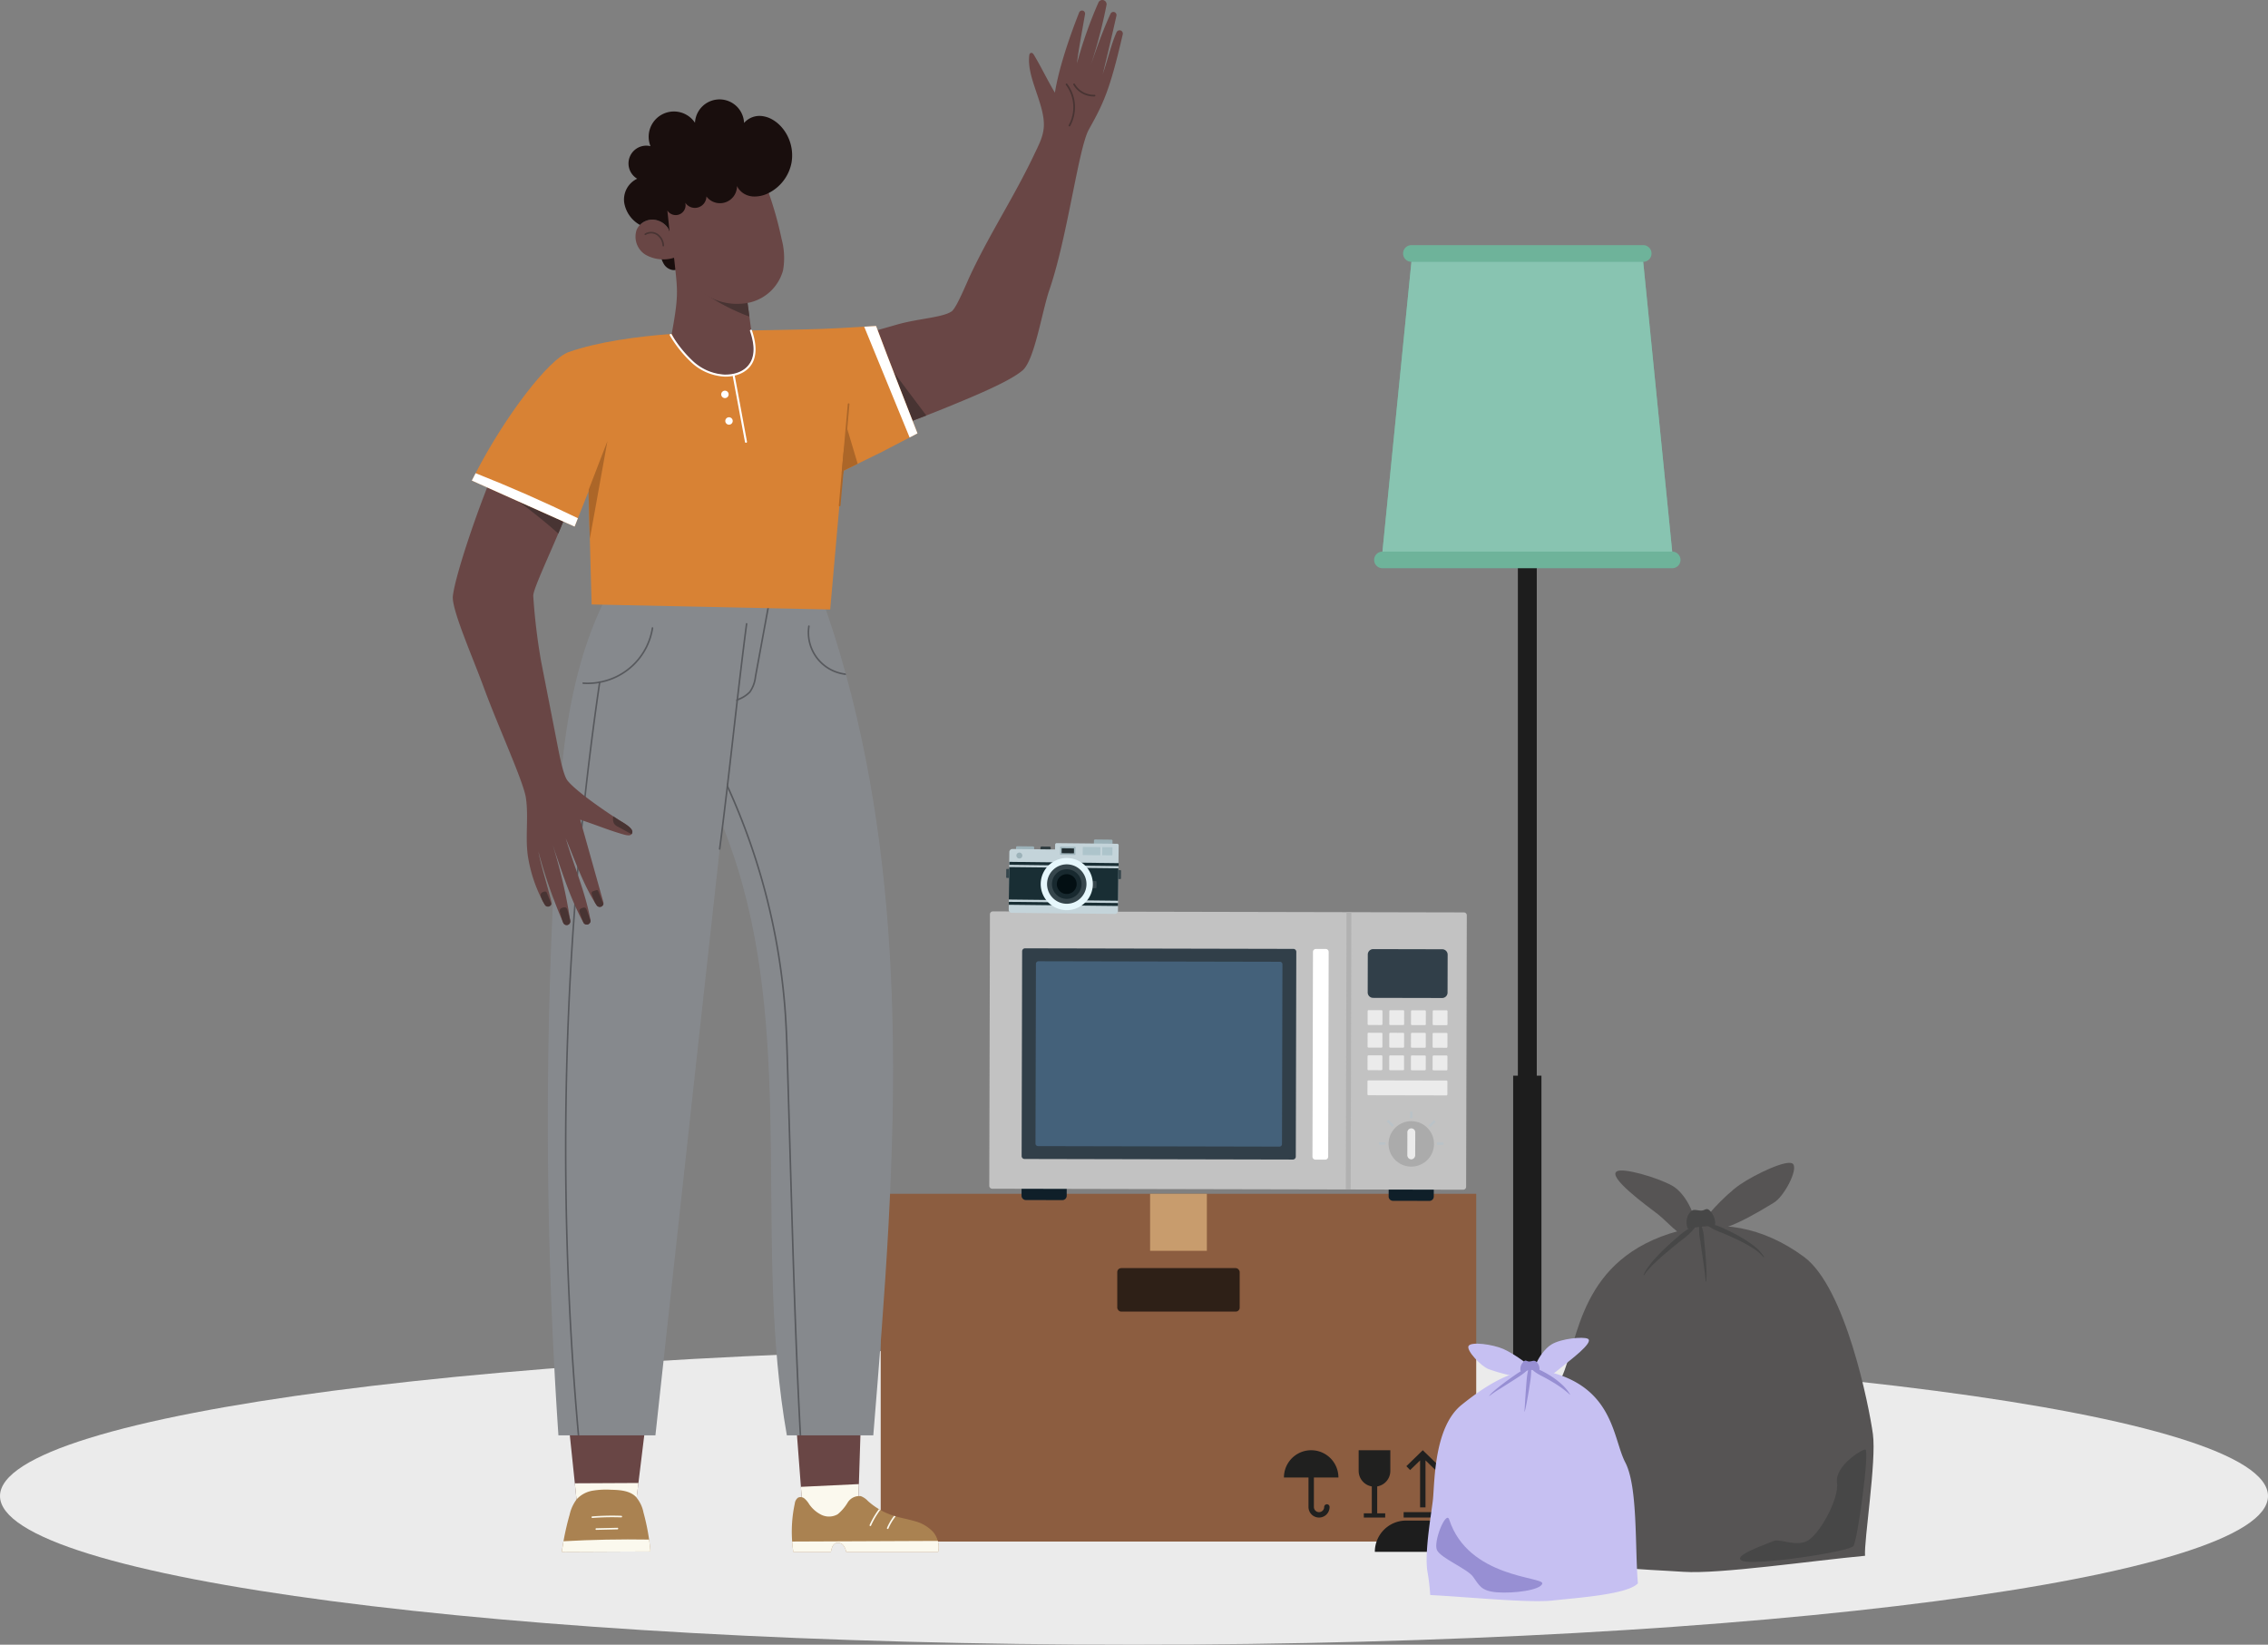
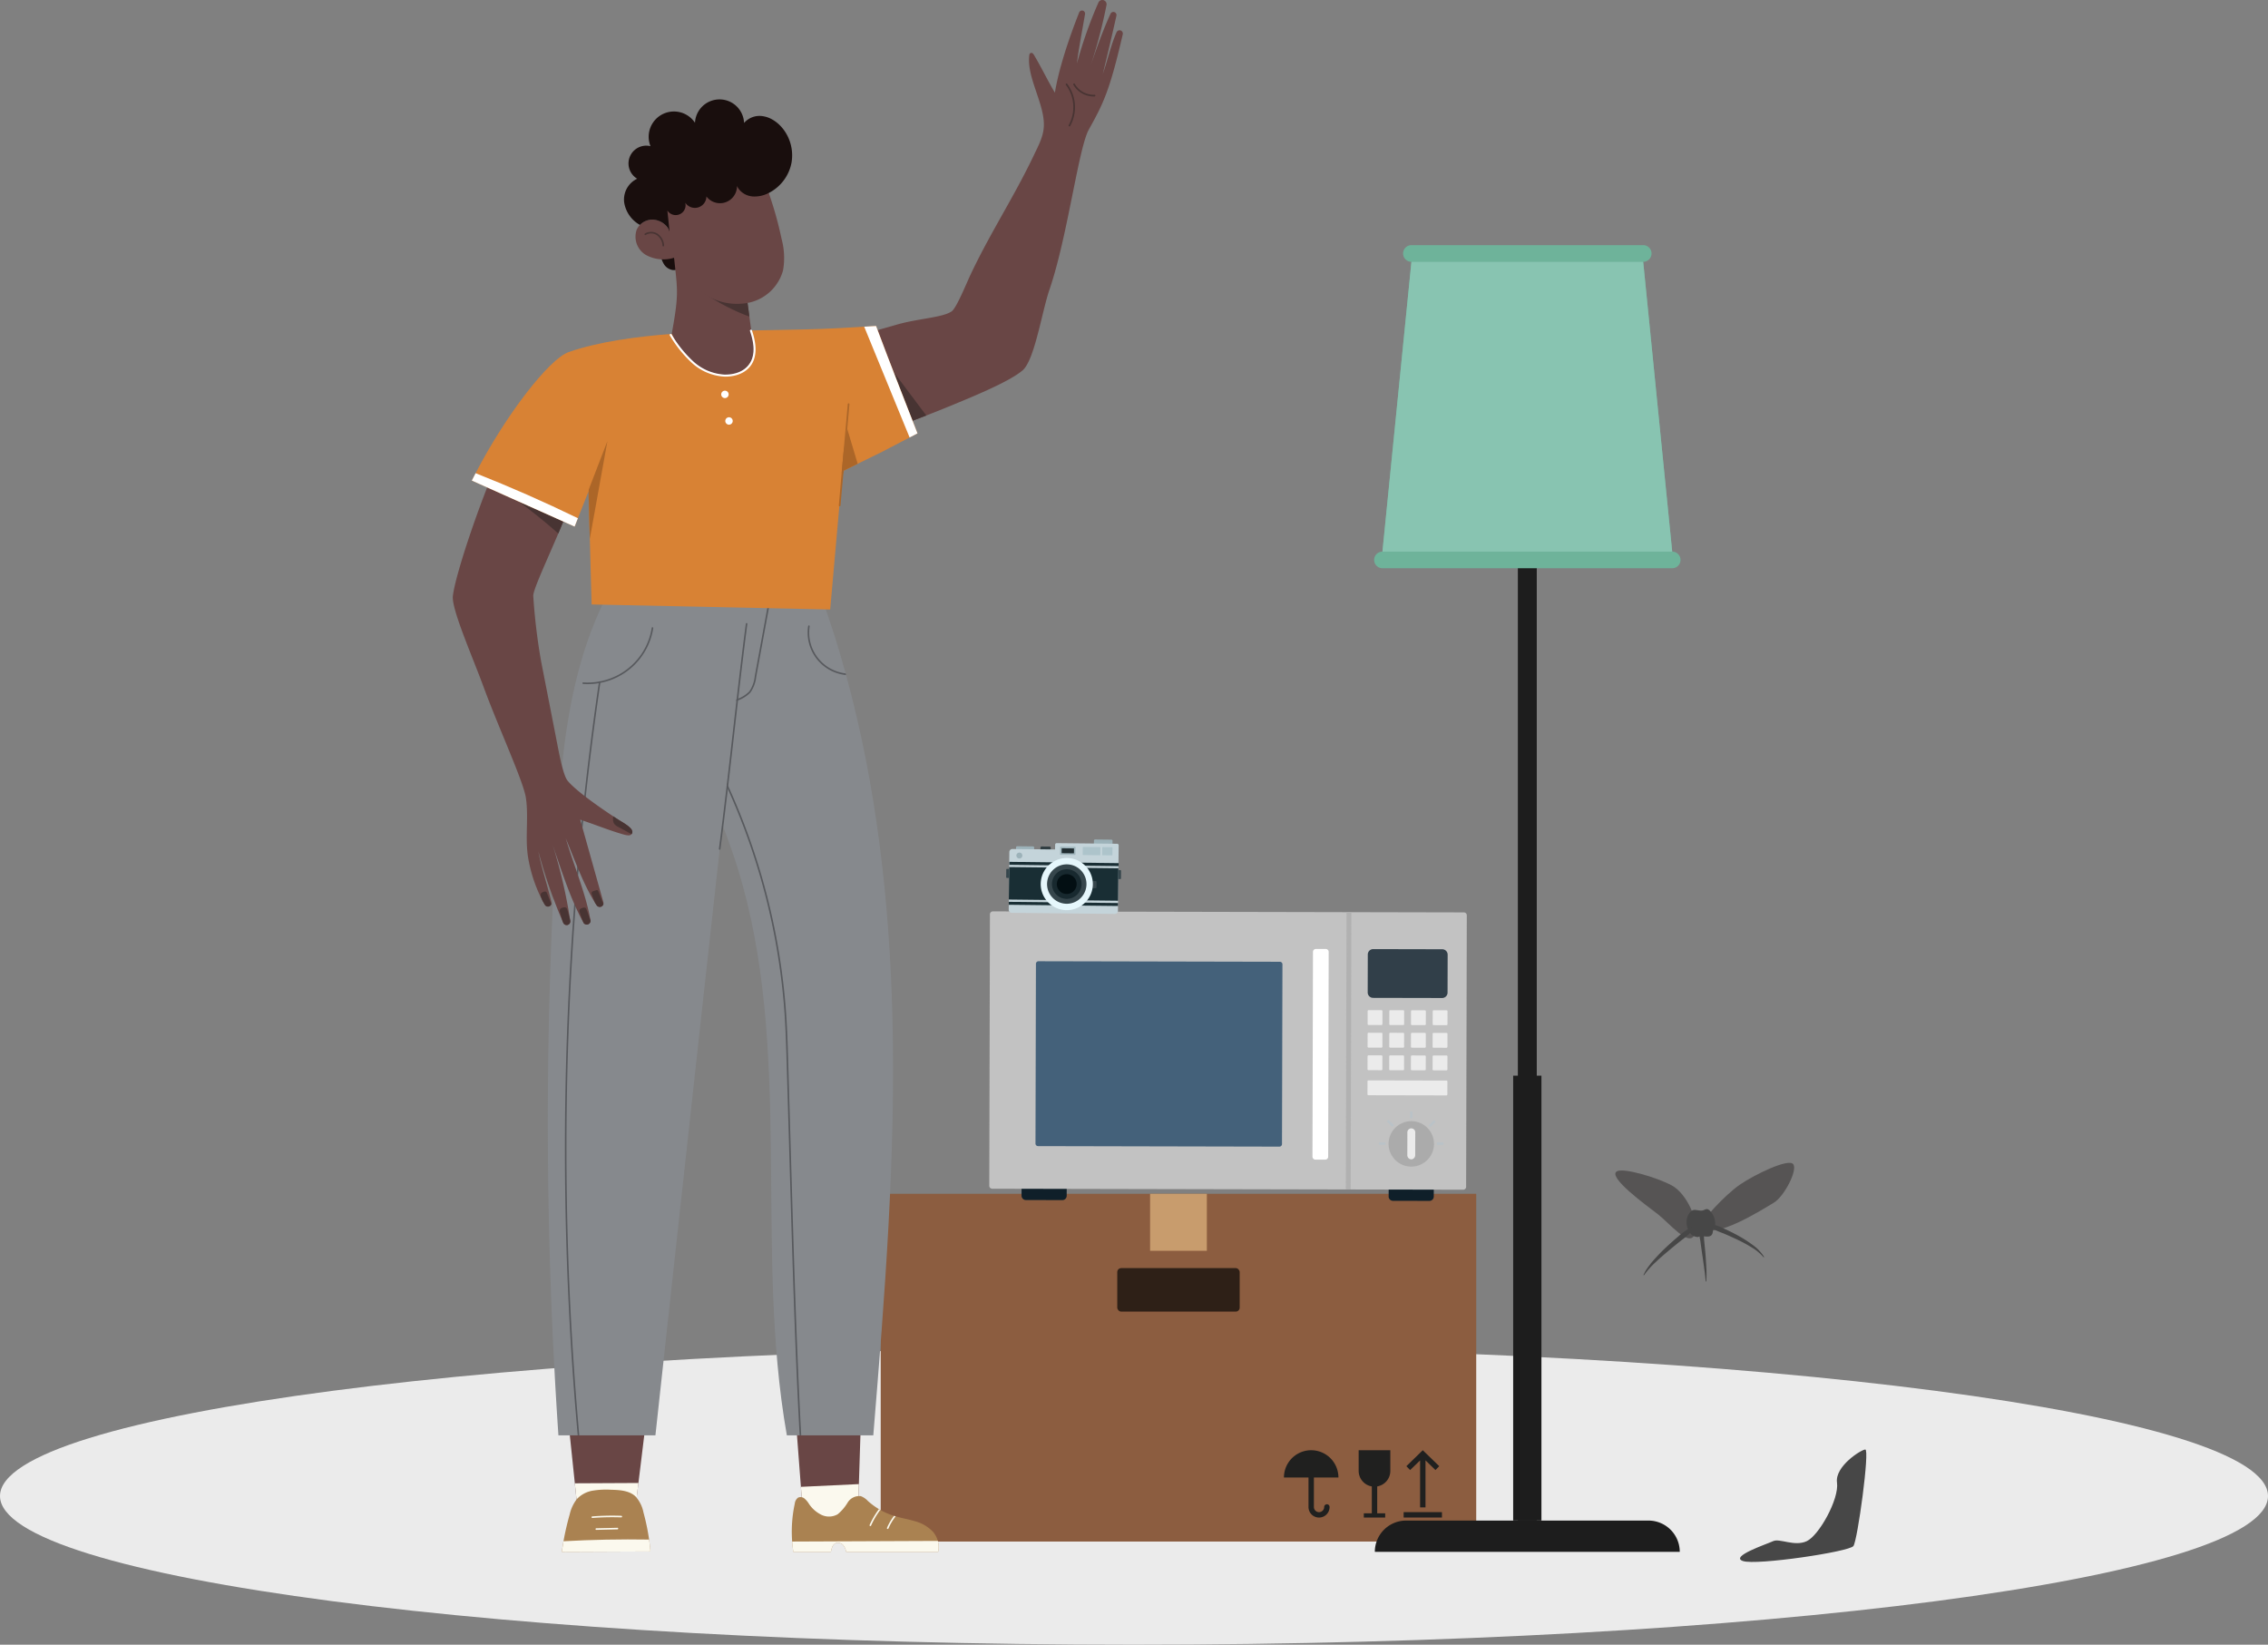
<svg xmlns="http://www.w3.org/2000/svg" width="496" height="359.634" viewBox="0 0 496 359.634">
  <rect x="0" y="0" width="496" height="359.634" fill="#808080" stroke="none" />
  <defs>
    <clipPath id="clip-path">
      <rect id="Rectangle_3239" data-name="Rectangle 3239" width="26.769" height="9.506" fill="none" />
    </clipPath>
    <clipPath id="clip-path-2">
      <rect id="Rectangle_3142" data-name="Rectangle 3142" width="146.54" height="339.328" fill="none" />
    </clipPath>
    <clipPath id="clip-path-3">
      <rect id="Rectangle_4191" data-name="Rectangle 4191" width="118.661" height="93.457" fill="none" />
    </clipPath>
    <clipPath id="clip-path-4">
      <rect id="Rectangle_4195" data-name="Rectangle 4195" width="27.113" height="25.611" fill="none" />
    </clipPath>
    <clipPath id="clip-path-5">
      <rect id="Rectangle_4198" data-name="Rectangle 4198" width="69.741" height="89.491" fill="none" />
    </clipPath>
    <clipPath id="clip-path-6">
-       <rect id="Rectangle_4199" data-name="Rectangle 4199" width="46.201" height="57.579" fill="none" />
-     </clipPath>
+       </clipPath>
  </defs>
  <g id="Group_6551" data-name="Group 6551" transform="translate(-200 -425.421)">
    <g id="Group_6234" data-name="Group 6234" transform="translate(200 486)">
      <g id="Group_6387" data-name="Group 6387" transform="translate(0 0)">
        <path id="Path_7832" data-name="Path 7832" d="M248,129.526c136.966,0,248-14.558,248-32.515S384.964,64.5,248,64.5,0,79.054,0,97.015s111.033,32.512,248,32.512" transform="translate(0 169.529)" fill="#ebebeb" />
        <g id="Group_6607" data-name="Group 6607">
          <g id="Group_6392" data-name="Group 6392" transform="translate(192.608 148.905)">
            <g id="Group_6546" data-name="Group 6546" transform="translate(0)">
              <g id="Group_6390" data-name="Group 6390" transform="translate(0 0)">
                <g id="Group_6540" data-name="Group 6540">
                  <rect id="Rectangle_3237" data-name="Rectangle 3237" width="130.235" height="76.041" transform="translate(0 51.554)" fill="#8c5d40" />
                  <g id="Group_6388" data-name="Group 6388" transform="translate(51.733 67.805)" opacity="0.7" style="mix-blend-mode: multiply;isolation: isolate">
                    <g id="Group_6387-2" data-name="Group 6387">
                      <g id="Group_6386" data-name="Group 6386" clip-path="url(#clip-path)">
                        <rect id="Rectangle_3238" data-name="Rectangle 3238" width="26.77" height="9.509" rx="0.858" transform="translate(0 0)" fill="#050605" />
                      </g>
                    </g>
                  </g>
                  <rect id="Rectangle_3240" data-name="Rectangle 3240" width="12.412" height="12.467" transform="translate(58.913 51.554)" fill="#c89c6d" />
                  <path id="Path_12647" data-name="Path 12647" d="M21.728,33.5a.6.6,0,0,0-.6.6,1.124,1.124,0,0,1-2.248,0V27.642h5.365a5.958,5.958,0,0,0-11.916,0H17.7V34.1a2.305,2.305,0,0,0,4.611,0,.585.585,0,0,0-.581-.6" transform="translate(75.854 85.942)" fill="#20201f" />
                  <path id="Path_12648" data-name="Path 12648" d="M15.621,21.686v4.526a3.445,3.445,0,0,0,2.874,3.39v5.876H16.748v.928h4.675v-.928H19.676V29.6a3.436,3.436,0,0,0,2.869-3.39V21.686Z" transform="translate(88.904 85.938)" fill="#20201f" />
                  <rect id="Rectangle_3241" data-name="Rectangle 3241" width="8.377" height="1.181" transform="translate(114.361 121.163)" fill="#20201f" />
                  <path id="Path_12649" data-name="Path 12649" d="M24.91,25.175l-3.6-3.489-3.588,3.489.819.849,2.184-2.109V34.183h1.181V23.9l2.174,2.119Z" transform="translate(97.235 85.939)" fill="#20201f" />
                </g>
              </g>
            </g>
          </g>
          <g id="Group_6250" data-name="Group 6250" transform="translate(99.023 -60.579)">
            <g id="Group_6249" data-name="Group 6249" transform="translate(0 0)" clip-path="url(#clip-path-2)">
              <path id="Path_8995" data-name="Path 8995" d="M24.824,305.82q.562,5.387,1.121,10.774.26,2.49.519,4.985.3,2.846.59,5.692c0,.012,0,.021,0,.033h0a109.461,109.461,0,0,1,12.631-.171q.342-2.811.687-5.623.31-2.532.621-5.06.664-5.453,1.337-10.914Z" transform="translate(0.225 2.763)" fill="#694645" />
              <path id="Path_8996" data-name="Path 8996" d="M26.449,321.435l13.915-.069q-.342,2.809-.686,5.623a109.468,109.468,0,0,0-12.632.171c0-.012,0-.021-.006-.033Z" transform="translate(0.239 2.906)" fill="#fbf9ee" />
              <path id="Path_8997" data-name="Path 8997" d="M43.014,336.322s-19.484.09-19.385.086q.16-1.161.367-2.317a59.818,59.818,0,0,1,1.352-5.845,8.578,8.578,0,0,1,1.575-3.379,6.159,6.159,0,0,1,3.484-1.839,18.323,18.323,0,0,1,4-.193c1.889.046,3.965.165,5.34,1.463a7.26,7.26,0,0,1,1.734,3.483,48.762,48.762,0,0,1,1.24,5.945q.186,1.306.294,2.6" transform="translate(0.214 2.919)" fill="#aa8251" />
              <path id="Path_8998" data-name="Path 8998" d="M43.014,336.225s-19.484.09-19.385.086q.16-1.161.367-2.317,9.352-.519,18.724-.365.186,1.306.294,2.6" transform="translate(0.214 3.017)" fill="#fbf9ee" />
              <path id="Path_8999" data-name="Path 8999" d="M30.255,328.951h.013a56.4,56.4,0,0,1,6.319-.128.173.173,0,0,0,.012-.345,56.383,56.383,0,0,0-6.357.13.172.172,0,0,0,.013.344" transform="translate(0.272 2.97)" fill="#fbf9ee" />
              <path id="Path_9000" data-name="Path 9000" d="M31.1,331.53h0l4.628-.108a.172.172,0,0,0,.169-.177.168.168,0,0,0-.177-.169l-4.628.108a.173.173,0,0,0,.005.345" transform="translate(0.28 2.994)" fill="#fbf9ee" />
              <path id="Path_9001" data-name="Path 9001" d="M88.725,303.315q-.292,9.228-.586,18.46-.156,4.839-.309,9.679-5.818.292-11.637.588-.368-4.834-.734-9.669-.66-8.708-1.321-17.416Z" transform="translate(0.67 2.743)" fill="#694645" />
              <path id="Path_9002" data-name="Path 9002" d="M75.448,322.208l12.679-.6q-.154,4.839-.309,9.679-5.817.292-11.636.588-.368-4.834-.734-9.669" transform="translate(0.682 2.908)" fill="#fbf9ee" />
              <path id="Path_9003" data-name="Path 9003" d="M91.5,321.447c-.027,0-.057,0-.085,0l.009-.088Z" transform="translate(0.827 2.906)" fill="#fbf9ee" />
              <path id="Path_9004" data-name="Path 9004" d="M105.478,336.4H85.364a2.927,2.927,0,0,0-.619-1.425,1.509,1.509,0,0,0-1.642-.48,1.553,1.553,0,0,0-.792.867c-.138.331-.195.686-.3,1.038h-8.2c-.114-.747-.2-1.5-.255-2.25a28.979,28.979,0,0,1,.571-8.293,1.871,1.871,0,0,1,.712-1.308,1.337,1.337,0,0,1,1.418.2,5.005,5.005,0,0,1,.97,1.154,6.931,6.931,0,0,0,2.74,2.407,3.829,3.829,0,0,0,3.543-.131,9.844,9.844,0,0,0,2.184-2.56,2.978,2.978,0,0,1,2.87-1.4,4.005,4.005,0,0,1,1.537,1.045,15.383,15.383,0,0,0,2.434,1.794c.1.061.2.119.3.177a15.391,15.391,0,0,0,2.929,1.278l.076.022c.118.038.237.074.356.107,1.364.394,2.772.632,4.133,1.04a8.4,8.4,0,0,1,4.023,2.333,5.116,5.116,0,0,1,1.056,2,4.949,4.949,0,0,1,.071,2.386" transform="translate(0.664 2.931)" fill="#aa8251" />
              <path id="Path_9005" data-name="Path 9005" d="M105.477,336.308H85.363a2.927,2.927,0,0,0-.619-1.425,1.509,1.509,0,0,0-1.642-.48,1.553,1.553,0,0,0-.792.867c-.138.331-.195.686-.3,1.038h-8.2c-.114-.747-.2-1.5-.255-2.25l31.851-.136a4.949,4.949,0,0,1,.071,2.386" transform="translate(0.665 3.02)" fill="#fbf9ee" />
              <path id="Path_9006" data-name="Path 9006" d="M92.681,327.2a17.645,17.645,0,0,0-2.018,3.423.173.173,0,1,1-.315-.141,18.076,18.076,0,0,1,2.032-3.457c.1.06.2.119.3.176" transform="translate(0.817 2.957)" fill="#fbf9ee" />
              <path id="Path_9007" data-name="Path 9007" d="M96.008,328.594a11.559,11.559,0,0,0-1.587,2.662.173.173,0,0,1-.158.106.2.2,0,0,1-.068-.014.174.174,0,0,1-.092-.226,11.755,11.755,0,0,1,1.55-2.635c.117.038.236.074.355.107" transform="translate(0.851 2.971)" fill="#fbf9ee" />
              <path id="Path_9008" data-name="Path 9008" d="M91.524,312.691H72.619c-7.246-41.005,1.526-84.438-10.778-124.108q-.354-1.146-.735-2.289c-.743-2.235-1.551-4.445-2.391-6.645-.063-.163-.124-.329-.188-.493v0c-.024-.062-.048-.125-.073-.188l0,0c-2.655-6.907-5.564-13.725-7.579-20.84-2.7-9.551-3.7-20-.162-29.265.022-.064.048-.128.073-.192l18.123.063h.352l10.7.036q3.11,8.553,5.512,17.316h0c.033.119.066.238.1.359,6.619,24.145,9.477,49.318,10.122,74.388.789,30.658-1.661,61.3-4.171,91.861" transform="translate(0.438 1.164)" fill="#86898d" />
              <path id="Path_9009" data-name="Path 9009" d="M69.171,128.73l-3.333,18.1a7.292,7.292,0,0,1-1.28,3.442,7.334,7.334,0,0,1-3.126,1.85,6.4,6.4,0,0,0-3.092,1.909.173.173,0,0,1-.241.04.173.173,0,0,1-.038-.242,6.728,6.728,0,0,1,3.245-2.028,7.086,7.086,0,0,0,2.988-1.752,6.938,6.938,0,0,0,1.207-3.281l3.321-18.038Z" transform="translate(0.525 1.164)" fill="#57595d" />
              <path id="Path_9010" data-name="Path 9010" d="M75.689,312.368h-.347c-1.007-18.784-1.563-37.782-2.1-56.219l-.73-24.977c-.106-3.587-.214-7.294-.461-10.938A143.521,143.521,0,0,0,59.38,170.471q-1.35-2.948-2.832-5.821a.172.172,0,0,1,.307-.157q1.353,2.628,2.6,5.315h0a143.859,143.859,0,0,1,12.941,50.4c.247,3.649.355,7.361.461,10.95l.73,24.965c.54,18.449,1.094,37.453,2.1,56.241" transform="translate(0.511 1.487)" fill="#57595d" />
              <path id="Path_9011" data-name="Path 9011" d="M64.37,128.86q-1.279,11.433-2.55,22.868c-.014.13-.027.257-.043.386q-1,9.006-2,18.013v0q-.038.331-.074.662l-.926,8.361v0Q51.4,245.914,44.128,312.69H22.914a1018.419,1018.419,0,0,1-.474-129.805c1.045-18.508,2.666-37.576,11.2-54.033l17.321.006Z" transform="translate(0.186 1.165)" fill="#86898d" />
              <path id="Path_9012" data-name="Path 9012" d="M43.589,136.122a14.469,14.469,0,0,1-11.57,11.966c-.119.024-.238.046-.357.068a14.576,14.576,0,0,1-2.434.207c-.323,0-.646-.012-.967-.034a.172.172,0,1,1,.024-.343,14,14,0,0,0,3.429-.192c.12-.019.241-.043.36-.068a14.125,14.125,0,0,0,11.174-11.657.172.172,0,1,1,.34.053" transform="translate(0.254 1.229)" fill="#57595d" />
              <path id="Path_9013" data-name="Path 9013" d="M32.054,147.982A703.53,703.53,0,0,0,27.442,312.52H27.1a703.879,703.879,0,0,1,4.6-164.47l.051-.362c.121-.019.242-.043.361-.068-.019.121-.036.241-.056.362" transform="translate(0.22 1.335)" fill="#57595d" />
              <path id="Path_9014" data-name="Path 9014" d="M85.316,146.38a9.325,9.325,0,0,1-8.3-10.7.172.172,0,1,1,.34.051,8.977,8.977,0,0,0,7.86,10.289h0c.032.119.066.238.1.359" transform="translate(0.696 1.226)" fill="#57595d" />
              <path id="Path_9015" data-name="Path 9015" d="M63.9,135.221c-.469,3.587-.916,7.214-1.349,10.838v0c-.55,4.62-1.077,9.238-1.594,13.769-.914,8.011-1.86,16.292-2.915,24.378-.009.076-.019.153-.03.229a.17.17,0,0,1-.171.15H57.82a.176.176,0,0,1-.148-.2q.058-.434.112-.869c1.023-7.882,1.942-15.935,2.831-23.733.583-5.116,1.18-10.342,1.809-15.555.366-3.032.743-6.06,1.135-9.06a.172.172,0,0,1,.194-.148.169.169,0,0,1,.148.193" transform="translate(0.522 1.221)" fill="#57595d" />
              <path id="Path_9016" data-name="Path 9016" d="M82.518,75.091l4.852,20.96c1.39-.349,2.884-.783,4.432-1.27,2.021-.63,4.132-1.359,6.216-2.115.188-.067.379-.138.568-.21,1.435-.528,2.853-1.065,4.221-1.6,1.628-.631,3.175-1.248,4.588-1.829,7.276-2.974,13.8-5.773,16.466-8.036,2.63-2.24,4.235-12.865,5.877-17.637,3.98-11.609,6.332-30.937,8.63-35.055,3.139-5.626,4.544-8.416,7.405-20.8a.717.717,0,0,0-1.35-.46c-1.149,2.544-1.892,5.863-3.018,9.154.912-3.766,2.038-8.538,2.983-12.745a.684.684,0,0,0-1.289-.438c-1.646,3.55-3.112,7.731-4.279,11.117a112.11,112.11,0,0,0,3.4-13.027.932.932,0,0,0-1.771-.541,94.474,94.474,0,0,0-4.691,13.3c.3-2.755,1.114-7,1.767-10.778a.671.671,0,0,0-1.283-.362c-2.254,5.675-4.516,12.517-5.309,17.552-1.672-2.808-2.893-5.429-4.566-8.237-.165-.268-.42-.586-.738-.443a.507.507,0,0,0-.282.394c-.7,4.851,3.4,10.741,3.165,15.647-.111,2.254-1.176,4.195-2.146,6.234-4.329,9.11-9.386,16.734-13.72,25.843-1.19,2.509-3.251,7.71-4.342,8.412-2.142,1.368-7.317,1.512-12.056,2.893-4.481,1.311-9.763,2.683-13.729,4.079" transform="translate(0.746 0)" fill="#694645" />
              <path id="Path_9017" data-name="Path 9017" d="M133.738,27.458a.184.184,0,0,1-.241-.257,8.134,8.134,0,0,0-.62-8.806.184.184,0,0,1,.292-.226,8.511,8.511,0,0,1,.648,9.216.184.184,0,0,1-.079.074" transform="translate(1.201 0.164)" fill="#483433" />
              <path id="Path_9018" data-name="Path 9018" d="M139.211,20.907a.171.171,0,0,1-.072.018,5.133,5.133,0,0,1-4.64-2.558.184.184,0,0,1,.071-.251.189.189,0,0,1,.25.071,4.756,4.756,0,0,0,4.3,2.37.185.185,0,0,1,.091.35" transform="translate(1.216 0.164)" fill="#483433" />
              <path id="Path_9019" data-name="Path 9019" d="M97.969,91.965c-2.086.758-4.194,1.483-6.218,2.117-1.281-5.458-2.56-10.932-3.8-16.657q5.008,7.268,10.016,14.54" transform="translate(0.795 0.7)" fill="#483433" />
              <path id="Path_9020" data-name="Path 9020" d="M93.106,77.356c1.6,4.888,3.475,9.645,5.384,14.4,1.436-.528,2.853-1.065,4.222-1.6q-4.81-6.4-9.606-12.8" transform="translate(0.842 0.7)" fill="#483433" />
              <path id="Path_9021" data-name="Path 9021" d="M39.085,181.506a.87.87,0,0,1-.078.087c-.386.385-1.471.038-1.995-.115-3.075-.906-5.049-1.759-9.144-3.146l5.059,18.038a.813.813,0,0,1,.011.43h0a.822.822,0,0,1-1.477.251c-.116-.176-.232-.354-.345-.535-2.59-4.113-4.414-9.3-6.4-14.07,1.707,5.813,4.368,12,5.392,17.864a.717.717,0,0,1,.013.127.833.833,0,0,1-1.5.5l0-.007a.682.682,0,0,1-.055-.085c-2.81-5.1-4.744-11.241-6.714-16.971a111.562,111.562,0,0,1,3.814,16.416c.009.056.016.114.023.172a.8.8,0,0,1-1.523.438l-.1-.224,0,0a110.11,110.11,0,0,1-5.356-15.414c.583,3.241,2,7.443,2.855,11.119a.776.776,0,0,1-1.422.58c-.181-.3-.357-.608-.528-.925a.017.017,0,0,1-.005-.013,31.715,31.715,0,0,1-3.19-9.741c-.6-4.168.179-8.5-.424-12.671-.522-3.6-5.949-15.284-9.217-24.181C4.272,142.6-.322,132.256.017,129.415c.572-4.8,5.933-20.668,10.3-30.476,3.5,1.408,6.377,1.17,9.1,1.456s5.756,1.465,6.616,4.066a8,8,0,0,1-.5,5.061c-.2.569-.419,1.166-.655,1.783-.538,1.414-1.159,2.929-1.808,4.459-2.535,5.99-5.474,12.224-5.474,13.617a131.247,131.247,0,0,0,1.727,14.384q1.7,8.664,3.388,17.326c.519,2.649,1.394,7.51,2.4,8.733,1.6,1.956,6.121,5.237,9.991,7.787.357.236.711.466,1.056.689,1.187.768,3.839,2.1,2.927,3.2" transform="translate(0 0.895)" fill="#694645" />
              <path id="Path_9022" data-name="Path 9022" d="M38.772,180.8q-1.458-.8-2.913-1.593a2.379,2.379,0,0,1-.91-.717,2.331,2.331,0,0,1-.16-1.582c.357.235.711.466,1.056.69,1.187.767,3.839,2.1,2.927,3.2" transform="translate(0.314 1.6)" fill="#483433" />
              <path id="Path_9023" data-name="Path 9023" d="M32.667,195.949v0a.821.821,0,0,1-1.476.25c-.117-.175-.233-.354-.345-.535q-.387-.893-.7-1.817a.608.608,0,0,1,0-.546.62.62,0,0,1,.326-.188l.6-.194a.434.434,0,0,1,.284-.024.423.423,0,0,1,.2.262q.559,1.392,1.117,2.789" transform="translate(0.272 1.744)" fill="#483433" />
              <path id="Path_9024" data-name="Path 9024" d="M29.88,199.555a.833.833,0,0,1-1.5.5l0-.008a19.151,19.151,0,0,1-.888-2.417.8.8,0,0,1-.042-.372c.061-.292.393-.424.676-.509a.763.763,0,0,1,.644,0,.751.751,0,0,1,.245.393q.436,1.2.872,2.408" transform="translate(0.248 1.779)" fill="#483433" />
              <path id="Path_9025" data-name="Path 9025" d="M23.958,200.022c-.035-.076-.069-.149-.1-.225l0,0c-.223-.683-.426-1.376-.61-2.072a.917.917,0,0,1,0-.673.931.931,0,0,1,.59-.358.89.89,0,0,1,.713,0,.866.866,0,0,1,.306.522q.327,1.094.6,2.2c.01.058.017.115.024.172a.8.8,0,0,1-1.523.439" transform="translate(0.21 1.778)" fill="#483433" />
              <path id="Path_9026" data-name="Path 9026" d="M21.379,195.941a.782.782,0,0,1-1.411.167c-.181-.3-.357-.608-.527-.925a.016.016,0,0,1-.006-.013c-.112-.261-.216-.527-.31-.8a.918.918,0,0,1-.038-.7.946.946,0,0,1,.564-.388.634.634,0,0,1,.6-.011.6.6,0,0,1,.167.27c.321.8.644,1.6.963,2.391" transform="translate(0.172 1.747)" fill="#483433" />
              <path id="Path_9027" data-name="Path 9027" d="M24.788,111.242c-.539,1.414-1.159,2.929-1.808,4.46a121.353,121.353,0,0,0-12.6-9.762C14.7,107.2,19.287,109,23.876,110.8a4.746,4.746,0,0,1,.912.439" transform="translate(0.094 0.958)" fill="#483433" />
              <path id="Path_9028" data-name="Path 9028" d="M4.128,104.445,26.6,114.5l.724-1.824,2.321-5.853.013.362.273,10,.394,14.351,52.174,1.1,2-22.587.64-7.245.04-.43.053.009.2-.094,3.086-1.516,5.362-2.63,6-3.126,1.717-.9s-6.708-17.1-9.056-23.477c-.943.059-1.8.108-2.6.156-8.55.515-9.4.533-19.426.73-11.93.232-32.287.326-45.188,4.811-4.312,1.5-13.813,13.819-20.369,26.487-.284.537-.556,1.078-.823,1.614" transform="translate(0.037 0.639)" fill="#d88234" />
              <path id="Path_9029" data-name="Path 9029" d="M33.551,95.588,29.7,116.96l-.274-10,.038-.776Z" transform="translate(0.266 0.864)" fill="#ac6628" />
              <path id="Path_9030" data-name="Path 9030" d="M84.286,102.571l.125.035.237.072.053-.585,3.086-1.517-2.28-7.624-.027-.094-.809,5.384Z" transform="translate(0.762 0.84)" fill="#ac6628" />
              <path id="Path_9031" data-name="Path 9031" d="M83.666,109.713a.183.183,0,0,0,.112.188.1.1,0,0,0,.053.013h.018a.183.183,0,0,0,.183-.17l.622-7.017.054-.585.8-9.141.479-5.393a.187.187,0,0,0-.165-.2.189.189,0,0,0-.2.17l-.947,10.715-.385,4.329Z" transform="translate(0.757 0.79)" fill="#ac6628" />
              <path id="Path_9032" data-name="Path 9032" d="M45.013,55.167a5.779,5.779,0,0,0,.747,2.088,2.734,2.734,0,0,0,1.764,1.261,1.678,1.678,0,0,0,1.525-2.877,2.872,2.872,0,0,0-1.969-.81,5.875,5.875,0,0,0-2.067.338" transform="translate(0.407 0.496)" fill="#190e0d" />
              <path id="Path_9033" data-name="Path 9033" d="M59.887,81.517c-4.741.058-9.7-2.674-12.429-9.038,1.751-9.641,1.186-9.352.253-19.105a34.549,34.549,0,0,0,15,3.907q.621,3.61,1.143,7.234.309,2.108.582,4.224c.368,2.842.614,4.389.923,6.118a5.654,5.654,0,0,1-5.472,6.661" transform="translate(0.429 0.483)" fill="#694645" />
              <path id="Path_9034" data-name="Path 9034" d="M64.378,68.651a44.242,44.242,0,0,1-10.485-5.557,29.629,29.629,0,0,0,9.9,1.333q.309,2.11.582,4.224" transform="translate(0.487 0.571)" fill="#483433" />
              <path id="Path_9035" data-name="Path 9035" d="M47.05,50.3a4.053,4.053,0,0,0-3.557-2.584,3.8,3.8,0,0,0-3.634,2.2,4.643,4.643,0,0,0,2.016,5.521,7.9,7.9,0,0,0,6.2.6,18.521,18.521,0,0,0,6.618,7.95A12.87,12.87,0,0,0,64.722,65.8a9.911,9.911,0,0,0,7.143-6.975,15.725,15.725,0,0,0-.307-6.845,79.645,79.645,0,0,0-2.924-10.4c-.867-2.437-1.992-5-4.214-6.323-2.466-1.467-5.594-1.006-8.375-.3a21.252,21.252,0,0,0-6.25,2.445,9.337,9.337,0,0,0-4.114,5.149c-.7,2.492.24,5.111,1.369,7.756" transform="translate(0.358 0.31)" fill="#694645" />
              <path id="Path_9036" data-name="Path 9036" d="M45.659,53.43a.173.173,0,0,1-.174-.166,2.957,2.957,0,0,0-1.279-2.327,2.274,2.274,0,0,0-2.39-.012.174.174,0,0,1-.183-.3,2.625,2.625,0,0,1,2.759.014,3.314,3.314,0,0,1,1.442,2.605.175.175,0,0,1-.166.183h-.008" transform="translate(0.376 0.454)" fill="#483433" />
              <path id="Path_9037" data-name="Path 9037" d="M73.747,35.354A9.4,9.4,0,0,1,68.766,42l-.04.021a6.7,6.7,0,0,1-3.394.746c-.149-.011-.3-.028-.449-.052-.086-.014-.173-.031-.258-.05a4.152,4.152,0,0,1-2.486-1.623,3.219,3.219,0,0,1-.192-.314,2.945,2.945,0,0,1-.129-.266,2.955,2.955,0,0,1-.01.3,2.915,2.915,0,0,1-.045.362,3.714,3.714,0,0,1-6.635,1.633A2.517,2.517,0,0,1,50.5,44.115a2.158,2.158,0,0,1-3.911,1.711q.241,2.3.483,4.593c-.084-.2-.165-.388-.246-.584a4.253,4.253,0,0,0-3.311-2,3.8,3.8,0,0,0-2.922,1.153,6.859,6.859,0,0,1-3.433-4.823,5.039,5.039,0,0,1,2.83-5.281A3.887,3.887,0,0,1,42.9,31.768a5.526,5.526,0,0,1,9.73-5.118,5.373,5.373,0,0,1,10.735.04,4.471,4.471,0,0,1,4.077-1.484,5.824,5.824,0,0,1,1.818.581c.164.084.325.173.483.27a7.92,7.92,0,0,1,1.6,1.3,9.021,9.021,0,0,1,.976,1.228c.127.192.245.387.357.587a9.4,9.4,0,0,1,1.07,6.179" transform="translate(0.336 0.195)" fill="#190e0d" />
              <path id="Path_9038" data-name="Path 9038" d="M59.159,81.711c2.976,0,5.273-1.284,6.168-3.457.934-2.268.258-4.885-.331-6.656a.223.223,0,0,0-.424.141c.615,1.848,1.209,4.238.341,6.344-.844,2.048-3.071,3.236-5.957,3.178a11.016,11.016,0,0,1-7-3.083,26.082,26.082,0,0,1-4.53-5.7.223.223,0,1,0-.379.235,26.461,26.461,0,0,0,4.6,5.789,11.474,11.474,0,0,0,7.3,3.2l.212,0" transform="translate(0.425 0.646)" fill="#fff" />
-               <path id="Path_9039" data-name="Path 9039" d="M63.57,96.089a.2.2,0,0,0,.041,0,.223.223,0,0,0,.179-.26L61.073,81.187a.224.224,0,0,0-.44.081l2.718,14.639a.222.222,0,0,0,.219.183" transform="translate(0.548 0.733)" fill="#fff" />
              <path id="Path_9040" data-name="Path 9040" d="M59.8,85.472a.811.811,0,1,0-.81.81.81.81,0,0,0,.81-.81" transform="translate(0.526 0.766)" fill="#fff" />
              <path id="Path_9041" data-name="Path 9041" d="M60.684,91.233a.811.811,0,1,0-.81.81.81.81,0,0,0,.81-.81" transform="translate(0.534 0.818)" fill="#fff" />
              <path id="Path_9042" data-name="Path 9042" d="M89.166,70.8Q94.13,82.917,99.1,95.022l1.716-.9s-6.707-17.105-9.055-23.477c-.943.059-1.8.107-2.6.156" transform="translate(0.806 0.639)" fill="#fff" />
              <path id="Path_9043" data-name="Path 9043" d="M4.128,104.156,26.6,114.214l.724-1.824q-10.995-5.346-22.372-9.847c-.284.537-.556,1.078-.823,1.614" transform="translate(0.037 0.927)" fill="#fff" />
            </g>
          </g>
          <g id="Group_6539" data-name="Group 6539" transform="translate(229.92 104.251) rotate(21)">
            <g id="Group_6538" data-name="Group 6538" clip-path="url(#clip-path-3)">
              <path id="Path_12822" data-name="Path 12822" d="M102.142,247.341l-.707-1.851,9.225-3.517.706,1.851a.946.946,0,0,1-.544,1.217l-7.467,2.848a.944.944,0,0,1-1.213-.548m75.012-28.61-.705-1.849,9.221-3.517.7,1.849a.943.943,0,0,1-.54,1.216l-7.467,2.849a.941.941,0,0,1-1.213-.548" transform="translate(-73.593 -154.801)" fill="#0f1f29" fill-rule="evenodd" />
              <path id="Path_12823" data-name="Path 12823" d="M21.179,93.045.041,37.574a.642.642,0,0,1,.369-.823L96.662.041a.641.641,0,0,1,.822.371L118.62,55.884a.64.64,0,0,1-.367.82L22,93.417a.639.639,0,0,1-.82-.372" transform="translate(0 0)" fill="#c2c2c2" fill-rule="evenodd" />
-               <path id="Path_12824" data-name="Path 12824" d="M34.542,97.6l15.946,41.853a.642.642,0,0,0,.824.366l54.827-20.909a.646.646,0,0,0,.371-.826L90.564,76.235a.641.641,0,0,0-.826-.369L34.913,96.778a.641.641,0,0,0-.371.823" transform="translate(-25.031 -55.012)" fill="#313f49" fill-rule="evenodd" />
              <path id="Path_12825" data-name="Path 12825" d="M292.488,40.436l2.956,7.756a1.181,1.181,0,0,0,1.52.682l14.116-5.385a1.18,1.18,0,0,0,.681-1.521l-2.956-7.758a1.18,1.18,0,0,0-1.519-.68l-14.118,5.384a1.184,1.184,0,0,0-.681,1.522" transform="translate(-212.15 -24.271)" fill="#313f49" fill-rule="evenodd" />
              <path id="Path_12826" data-name="Path 12826" d="M313.238,96.1l-1.011-2.657a.2.2,0,0,1,.116-.259L315,92.171a.2.2,0,0,1,.261.117l1.01,2.657a.2.2,0,0,1-.115.259l-2.657,1.01a.2.2,0,0,1-.258-.115m4.43-1.69-1.011-2.654a.209.209,0,0,1,.119-.263l2.653-1.012a.2.2,0,0,1,.259.119l1.013,2.654a.205.205,0,0,1-.117.26l-2.653,1.011a.206.206,0,0,1-.263-.114m4.432-1.692-1.011-2.654a.2.2,0,0,1,.119-.261l2.651-1.012a.2.2,0,0,1,.263.117l1.011,2.655a.2.2,0,0,1-.119.26l-2.653,1.013a.2.2,0,0,1-.261-.117m4.434-1.689-1.011-2.654a.2.2,0,0,1,.115-.261L328.29,87.1a.2.2,0,0,1,.263.117l1.011,2.657a.2.2,0,0,1-.119.26l-2.654,1.014a.2.2,0,0,1-.258-.119m-15.055.458-1.011-2.657a.2.2,0,0,1,.117-.26l2.653-1.013a.2.2,0,0,1,.261.119l1.013,2.653a.2.2,0,0,1-.117.265l-2.653,1.01a.2.2,0,0,1-.261-.116m4.434-1.692L314.9,87.14a.2.2,0,0,1,.115-.259l2.654-1.013a.2.2,0,0,1,.261.117l1.013,2.654a.207.207,0,0,1-.116.263l-2.655,1.011a.2.2,0,0,1-.259-.119m4.428-1.687-1.01-2.657a.2.2,0,0,1,.119-.262l2.65-1.012a.2.2,0,0,1,.261.119l1.012,2.653a.207.207,0,0,1-.115.263L320.6,88.224a.206.206,0,0,1-.265-.117m4.432-1.692-1.011-2.653a.205.205,0,0,1,.119-.263l2.652-1.012a.2.2,0,0,1,.26.118L327.8,85.26a.2.2,0,0,1-.117.262l-2.651,1.013a.209.209,0,0,1-.263-.12m-15.053.453-1.01-2.655a.2.2,0,0,1,.114-.262l2.655-1.012a.2.2,0,0,1,.261.119l1.011,2.656a.2.2,0,0,1-.116.259l-2.656,1.014a.2.2,0,0,1-.26-.118m4.434-1.69-1.011-2.655a.2.2,0,0,1,.116-.263l2.653-1.011a.2.2,0,0,1,.261.118l1.011,2.654a.205.205,0,0,1-.116.261L314.412,85.3a.2.2,0,0,1-.26-.117m4.432-1.691-1.013-2.653a.2.2,0,0,1,.118-.263l2.653-1.012a.2.2,0,0,1,.261.117l1.011,2.657a.2.2,0,0,1-.116.258l-2.654,1.014a.2.2,0,0,1-.26-.119m4.43-1.687L322,79.144a.2.2,0,0,1,.114-.263l2.653-1.013a.2.2,0,0,1,.261.119l1.01,2.654a.2.2,0,0,1-.113.263l-2.655,1.011a.2.2,0,0,1-.261-.115" transform="translate(-223.964 -56.486)" fill="#ebebeb" fill-rule="evenodd" />
              <path id="Path_12827" data-name="Path 12827" d="M328.632,136.474l1.012,2.656a.207.207,0,0,0,.26.119l15.952-6.085a.207.207,0,0,0,.117-.263l-1.011-2.655a.2.2,0,0,0-.261-.118l-15.954,6.084a.206.206,0,0,0-.115.263" transform="translate(-238.42 -94.4)" fill="#ebebeb" fill-rule="evenodd" />
              <path id="Path_12828" data-name="Path 12828" d="M48.409,108.837,62.4,145.563a.561.561,0,0,0,.721.327l49.327-18.813a.564.564,0,0,0,.325-.723L98.779,89.627a.561.561,0,0,0-.723-.326L48.729,108.115a.558.558,0,0,0-.319.722" transform="translate(-35.095 -64.763)" fill="#44617a" fill-rule="evenodd" />
              <path id="Path_12829" data-name="Path 12829" d="M251.053,68.267,267,110.12a.645.645,0,0,0,.827.368l2.012-.769a.643.643,0,0,0,.371-.824L254.261,67.042a.643.643,0,0,0-.823-.369l-2.015.769a.638.638,0,0,0-.37.825" transform="translate(-182.113 -48.343)" fill="#fff" fill-rule="evenodd" />
              <rect id="Rectangle_4190" data-name="Rectangle 4190" width="1.061" height="60.637" transform="translate(72.678 9.189) rotate(-20.857)" fill="#b1b1b1" />
              <path id="Path_12830" data-name="Path 12830" d="M362.058,171.177a4.967,4.967,0,1,1,.913,6.965,4.967,4.967,0,0,1-.913-6.965" transform="translate(-261.935 -122.784)" fill="#ababab" fill-rule="evenodd" />
              <path id="Path_12831" data-name="Path 12831" d="M372.851,176.87l1.729,4.536a.914.914,0,0,0,1.147.589h0a.913.913,0,0,0,.463-1.2l-1.726-4.537a.868.868,0,1,0-1.613.613" transform="translate(-270.461 -127.413)" fill="#ebebeb" fill-rule="evenodd" />
              <path id="Path_12832" data-name="Path 12832" d="M354.718,172.406l-.188-.5,1.353-.518.19.5Zm11.849-4.518-.188-.5,1.355-.516.188.5Zm-2.714-3.153-.482-.217.666-1.489.483.22Zm-7.819,2.981-1.529-.688.22-.48,1.526.682Zm2.964-3.16-.517-1.359.5-.187.517,1.355Z" transform="translate(-257.201 -118.268)" fill="#bac2c7" fill-rule="evenodd" />
            </g>
          </g>
          <g id="Group_6545" data-name="Group 6545" transform="translate(-5022 1351.652)">
            <rect id="Rectangle_4196" data-name="Rectangle 4196" width="4.133" height="243.567" transform="translate(5353.95 -1323.305)" fill="#1d1d1d" />
            <path id="Path_12851" data-name="Path 12851" d="M164.484,74.116l-6.343-63.369a1.823,1.823,0,0,0,0-3.647H107.455a1.823,1.823,0,0,0,0,3.647l-6.339,63.369a1.817,1.817,0,1,0,0,3.634h63.369a1.817,1.817,0,0,0,0-3.634" transform="translate(5223.218 -1365.728)" fill="#6eb39a" />
            <path id="Path_12852" data-name="Path 12852" d="M166.05,143.635H99.365a6.835,6.835,0,0,1,6.829-6.836H159.22a6.842,6.842,0,0,1,6.829,6.836" transform="translate(5223.305 -1216.538)" fill="#1d1d1d" />
            <rect id="Rectangle_4197" data-name="Rectangle 4197" width="6.182" height="97.283" transform="translate(5352.922 -1177.022)" fill="#1d1d1d" />
            <path id="Path_12853" data-name="Path 12853" d="M163.508,72.165H100.139L106.478,8.8h50.686Z" transform="translate(5224.195 -1363.777)" fill="#88c4b1" />
          </g>
        </g>
      </g>
      <g id="Group_6542" data-name="Group 6542" transform="translate(228.905 113.423) rotate(34)">
        <g id="Group_6541" data-name="Group 6541" clip-path="url(#clip-path-4)">
          <path id="Path_12833" data-name="Path 12833" d="M174.579,35.748l.9,1.367a.167.167,0,0,0,.23.047l.361-.238a.166.166,0,0,0,.047-.229l-.9-1.368a.167.167,0,0,0-.23-.048l-.361.238a.167.167,0,0,0-.047.231" transform="translate(-152.546 -30.808)" fill="#36464c" fill-rule="evenodd" />
          <path id="Path_12834" data-name="Path 12834" d="M13.313,142.043l.908,1.377a.159.159,0,0,0,.222.046l.371-.244a.161.161,0,0,0,.045-.223l-.907-1.377a.161.161,0,0,0-.223-.046l-.37.244a.162.162,0,0,0-.045.223" transform="translate(-11.612 -123.705)" fill="#36464c" fill-rule="evenodd" />
          <path id="Path_12835" data-name="Path 12835" d="M111.572,2.984l-.418-.636a.244.244,0,0,1,.07-.34L114.209.04a.246.246,0,0,1,.339.07l.419.636,0,.008-3.395,2.238a.038.038,0,0,1-.005-.008" transform="translate(-97.105 0)" fill="#9cb2b9" fill-rule="evenodd" />
          <path id="Path_12836" data-name="Path 12836" d="M6.03,88.531l-.345-.525a.244.244,0,0,1,.069-.338l2.9-1.911a.244.244,0,0,1,.339.07l.345.524Z" transform="translate(-4.932 -74.91)" fill="#9cb2b9" fill-rule="evenodd" />
          <path id="Path_12837" data-name="Path 12837" d="M41.4,71.755l-.345-.524a.246.246,0,0,1,.069-.339l1.467-.968a.245.245,0,0,1,.339.07l.346.525Z" transform="translate(-35.84 -61.074)" fill="#313e42" fill-rule="evenodd" />
          <path id="Path_12838" data-name="Path 12838" d="M7.054,25.527.11,14.985a.667.667,0,0,1,.19-.924L8.09,8.925l-.578-.877a.335.335,0,0,1,.095-.464L18.65.3A.335.335,0,0,1,19.114.4L27,12.375a.667.667,0,0,1-.19.924L7.979,25.717a.668.668,0,0,1-.924-.19" transform="translate(-0.001 -0.217)" fill="#c4d4da" fill-rule="evenodd" />
          <rect id="Rectangle_4192" data-name="Rectangle 4192" width="23.894" height="0.645" transform="translate(6.099 23.861) rotate(-33.367)" fill="#192e34" />
          <rect id="Rectangle_4193" data-name="Rectangle 4193" width="23.894" height="7.097" transform="translate(1.92 17.516) rotate(-33.369)" fill="#192e34" />
          <rect id="Rectangle_4194" data-name="Rectangle 4194" width="23.895" height="0.645" transform="translate(1.317 16.542) rotate(-33.32)" fill="#192e34" />
          <path id="Path_12839" data-name="Path 12839" d="M141.592,77.256l1.5-.993a.2.2,0,0,0,.055-.271l-.642-.972a.194.194,0,0,0-.269-.056l-1.505.992a.2.2,0,0,0-.055.27l.641.974a.2.2,0,0,0,.27.056" transform="translate(-122.917 -65.486)" fill="#36464c" fill-rule="evenodd" />
          <path id="Path_12840" data-name="Path 12840" d="M69.533,66.481a5.7,5.7,0,1,1,3.975,7.009,5.7,5.7,0,0,1-3.975-7.009" transform="translate(-60.587 -54.443)" fill="#e6f7fc" fill-rule="evenodd" />
          <path id="Path_12841" data-name="Path 12841" d="M80.479,76.468a4.31,4.31,0,1,1,3.008,5.3,4.311,4.311,0,0,1-3.008-5.3" transform="translate(-70.196 -64.062)" fill="#36464c" fill-rule="evenodd" />
          <path id="Path_12842" data-name="Path 12842" d="M88.936,84.182A3.239,3.239,0,1,1,91.2,88.167a3.241,3.241,0,0,1-2.261-3.985" transform="translate(-77.622 -71.49)" fill="#18292f" fill-rule="evenodd" />
          <path id="Path_12843" data-name="Path 12843" d="M97.392,91.9a2.168,2.168,0,1,1,1.513,2.667A2.168,2.168,0,0,1,97.392,91.9" transform="translate(-85.046 -78.918)" fill="#030f13" fill-rule="evenodd" />
          <path id="Path_12844" data-name="Path 12844" d="M69.11,47.637l.86,1.308a.109.109,0,0,0,.151.03l2.631-1.734a.11.11,0,0,0,.032-.151l-.861-1.307a.109.109,0,0,0-.15-.03l-2.632,1.735a.108.108,0,0,0-.031.149" transform="translate(-60.382 -39.969)" fill="#a1b7be" fill-rule="evenodd" />
          <path id="Path_12845" data-name="Path 12845" d="M13.544,107.851a.651.651,0,1,1,.507.768.651.651,0,0,1-.507-.768" transform="translate(-11.825 -93.8)" fill="#9cb2b9" fill-rule="evenodd" />
          <path id="Path_12846" data-name="Path 12846" d="M101.872,24.2l.86,1.307a.109.109,0,0,0,.15.031l3.035-2a.11.11,0,0,0,.031-.151l-.861-1.306a.109.109,0,0,0-.15-.031l-3.035,2a.11.11,0,0,0-.03.151" transform="translate(-89.013 -19.251)" fill="#adc4cb" fill-rule="evenodd" />
          <path id="Path_12847" data-name="Path 12847" d="M130.08,11.767l.861,1.307a.109.109,0,0,0,.15.031l1.685-1.112a.108.108,0,0,0,.031-.15l-.86-1.306a.109.109,0,0,0-.15-.032l-1.685,1.111a.111.111,0,0,0-.03.151" transform="translate(-113.666 -9.166)" fill="#adc4cb" fill-rule="evenodd" />
          <path id="Path_12848" data-name="Path 12848" d="M72.735,50.92l.523.793a.062.062,0,0,0,.086.018l2.147-1.415a.062.062,0,0,0,.016-.086l-.522-.793a.063.063,0,0,0-.086-.018l-2.146,1.415a.063.063,0,0,0-.018.086" transform="translate(-63.557 -43.18)" fill="#212e32" fill-rule="evenodd" />
        </g>
      </g>
    </g>
    <g id="Group_6548" data-name="Group 6548" transform="translate(540 679.692)">
      <g id="Group_6547" data-name="Group 6547" clip-path="url(#clip-path-5)">
        <path id="Path_12854" data-name="Path 12854" d="M32.858,4.256c-2.259,1.2,6.622,7.62,8.89,9.358,2.447,1.876,6.827,7.275,8.032,4.564s-1.6-9-4.913-10.8S34.318,3.483,32.858,4.256" transform="translate(-19.226 -2.42)" fill="#565454" />
        <path id="Path_12855" data-name="Path 12855" d="M78.829,13.8c-.492-.866,5.073-6.8,8.254-9S97.72-1.029,98.78.276,96.771,7.393,94.569,8.7s-13.7,8.69-15.74,5.1" transform="translate(-46.626 0)" fill="#565454" />
        <path id="Path_12856" data-name="Path 12856" d="M71.185,25.728c.825-1.183,1.366-.718,2.485-.64s1.264-.937,2.259.226,1.213,2.844.715,3.464.23,2.2-1.884,1.97-1,.375-2.371-.012-2.449-3.226-1.2-5.008" transform="translate(-41.797 -14.646)" fill="#474747" />
-         <path id="Path_12857" data-name="Path 12857" d="M27.082,34.874c8.832-2.4,18.276-1.082,27.424,5.645S68.786,73.36,69.594,79.28s-1.986,23.389-1.717,26.618c-11.57,1.076-31.915,4.045-39.718,3.506S3.787,108.537.289,105.039c2.153-9.955-2.535-30.075,1.232-38.147s3.767-26.1,25.561-32.019" transform="translate(0 -19.978)" fill="#565454" />
        <path id="Path_12858" data-name="Path 12858" d="M126.676,153.528c1.007,0-1.684,19.851-2.6,21.106s-21.233,4.281-24.16,3.277,5.185-3.68,6.607-4.349,4.684,1.254,7.359,0,7.109-9.2,6.607-12.8,5.354-7.238,6.19-7.238" transform="translate(-58.745 -90.844)" fill="#474747" />
        <path id="Path_12859" data-name="Path 12859" d="M58.739,34.42a14.848,14.848,0,0,1-2.78,2.575q-1.477,1.173-2.923,2.382c-.963.808-1.917,1.624-2.821,2.492a16.89,16.89,0,0,0-2.491,2.8l0,.007a.074.074,0,0,1-.127-.075c.147-.281.278-.58.443-.855s.347-.54.53-.8l.577-.769c.2-.253.412-.489.618-.733.85-.953,1.727-1.883,2.656-2.753s1.878-1.718,2.853-2.535a11.65,11.65,0,0,1,3.188-2.107.244.244,0,0,1,.284.376Z" transform="translate(-28.156 -20.133)" fill="#474747" />
        <path id="Path_12860" data-name="Path 12860" d="M77.807,33.475a9.009,9.009,0,0,1,.583,2.995l.295,3.032q.114,1.52.2,3.044a26.382,26.382,0,0,1,0,3.06.074.074,0,0,1-.148,0v0c-.065-1-.207-2.008-.341-3.01s-.28-2.005-.429-3.007l-.425-3.007a9.526,9.526,0,0,1-.2-3.037.248.248,0,0,1,.291-.2.252.252,0,0,1,.177.134" transform="translate(-45.72 -19.725)" fill="#474747" />
        <path id="Path_12861" data-name="Path 12861" d="M82.154,32.656a10.084,10.084,0,0,1,3.4,1.074q1.627.729,3.19,1.6a26.737,26.737,0,0,1,3.008,1.94,9.048,9.048,0,0,1,2.477,2.586.074.074,0,0,1-.028.1.077.077,0,0,1-.1-.02,10.271,10.271,0,0,0-2.681-2.192,29.916,29.916,0,0,0-3.074-1.655q-1.579-.755-3.2-1.428a14.586,14.586,0,0,1-3.161-1.551l0,0a.249.249,0,0,1,.165-.45" transform="translate(-48.453 -19.322)" fill="#474747" />
      </g>
    </g>
    <g id="Group_6550" data-name="Group 6550" transform="translate(512 717.953)">
      <g id="Group_6549" data-name="Group 6549" clip-path="url(#clip-path-6)">
        <path id="Path_12862" data-name="Path 12862" d="M97.038.192C98.591.93,92.891,5.1,91.417,6.333c-1.591,1.333-5.1,4.154-5.991,2.367s1.527-5.947,3.7-7.259S96.033-.285,97.038.192" transform="translate(-61.814 0)" fill="#c6c0f2" />
        <path id="Path_12863" data-name="Path 12863" d="M47.446,10.695c.213-.635-4.229-3.835-6.615-4.878s-7.1-1.664-7.635-.665,2.793,4.5,4.417,5.072,8.951,3.1,9.834.471" transform="translate(-24.032 -3.37)" fill="#c6c0f2" />
        <path id="Path_12864" data-name="Path 12864" d="M78.29,18.661c-.589-.771-.94-.442-1.69-.358s-.878-.593-1.512.218a2.191,2.191,0,0,0-.379,2.35c.353.4-.09,1.488,1.325,1.27s.685.223,1.594-.078,1.552-2.24.663-3.4" transform="translate(-54.032 -13.14)" fill="#978fd3" />
        <path id="Path_12865" data-name="Path 12865" d="M26.128,25.813c-6.009-1.354-12.533,2.579-18.487,7.37s-5.876,16.5-6.245,20.5C1.16,56.244-.5,65.153.15,69.493a44.5,44.5,0,0,1,.63,5.272c7.811.384,21.578,1.784,26.809,1.194s16.362-1.3,18.611-3.752c-.672-8.006.015-21.112-2.754-26.429s-2.49-16.623-17.318-19.965" transform="translate(0 -18.524)" fill="#c6c0f2" />
        <path id="Path_12866" data-name="Path 12866" d="M12.887,136.326c-.69-2.119-3.565,4.9-2.673,6.684s6.535,4.011,7.872,5.793,1.634,3.119,5.2,3.416,9.654-.446,9.951-1.931-16.19-1.188-20.349-13.962" transform="translate(-7.948 -96.578)" fill="#978fd3" />
        <path id="Path_12867" data-name="Path 12867" d="M58.3,24.41a15.357,15.357,0,0,1-2.024,1.561c-.352.238-.714.459-1.071.69l-1.074.685L51.98,28.71a18.776,18.776,0,0,0-2.09,1.432l-.006.005a.03.03,0,0,1-.045-.04,5.97,5.97,0,0,1,.9-.929q.481-.427.982-.827,1-.8,2.035-1.555t2.088-1.475a13.842,13.842,0,0,1,2.238-1.248.2.2,0,0,1,.219.337" transform="translate(-36.139 -17.446)" fill="#978fd3" />
        <path id="Path_12868" data-name="Path 12868" d="M79.336,24.847a16.324,16.324,0,0,1-.176,2.28c-.11.754-.223,1.508-.349,2.26s-.259,1.5-.4,2.255c-.068.376-.14.751-.221,1.124s-.157.749-.257,1.119a.031.031,0,0,1-.038.022.032.032,0,0,1-.023-.033l.142-2.282c.051-.76.092-1.522.15-2.281s.114-1.519.177-2.278a16.936,16.936,0,0,1,.337-2.26.332.332,0,0,1,.656.073" transform="translate(-56.474 -17.78)" fill="#978fd3" />
        <path id="Path_12869" data-name="Path 12869" d="M83.355,24.356a3.929,3.929,0,0,1,1.335.174,6.038,6.038,0,0,1,1.2.5,22.439,22.439,0,0,1,2.235,1.333c.355.252.712.5,1.046.782.168.139.342.268.5.416L90.16,28a9.661,9.661,0,0,1,1.634,2.029.031.031,0,0,1-.011.043.032.032,0,0,1-.038,0,21.318,21.318,0,0,0-1.98-1.59c-.352-.232-.692-.475-1.05-.7-.176-.114-.353-.226-.536-.33s-.357-.22-.539-.324c-.724-.425-1.463-.824-2.209-1.211a9.407,9.407,0,0,1-1.093-.639,5.531,5.531,0,0,1-1.007-.864.034.034,0,0,1,0-.048.036.036,0,0,1,.021-.009" transform="translate(-60.426 -17.659)" fill="#978fd3" />
      </g>
    </g>
  </g>
</svg>